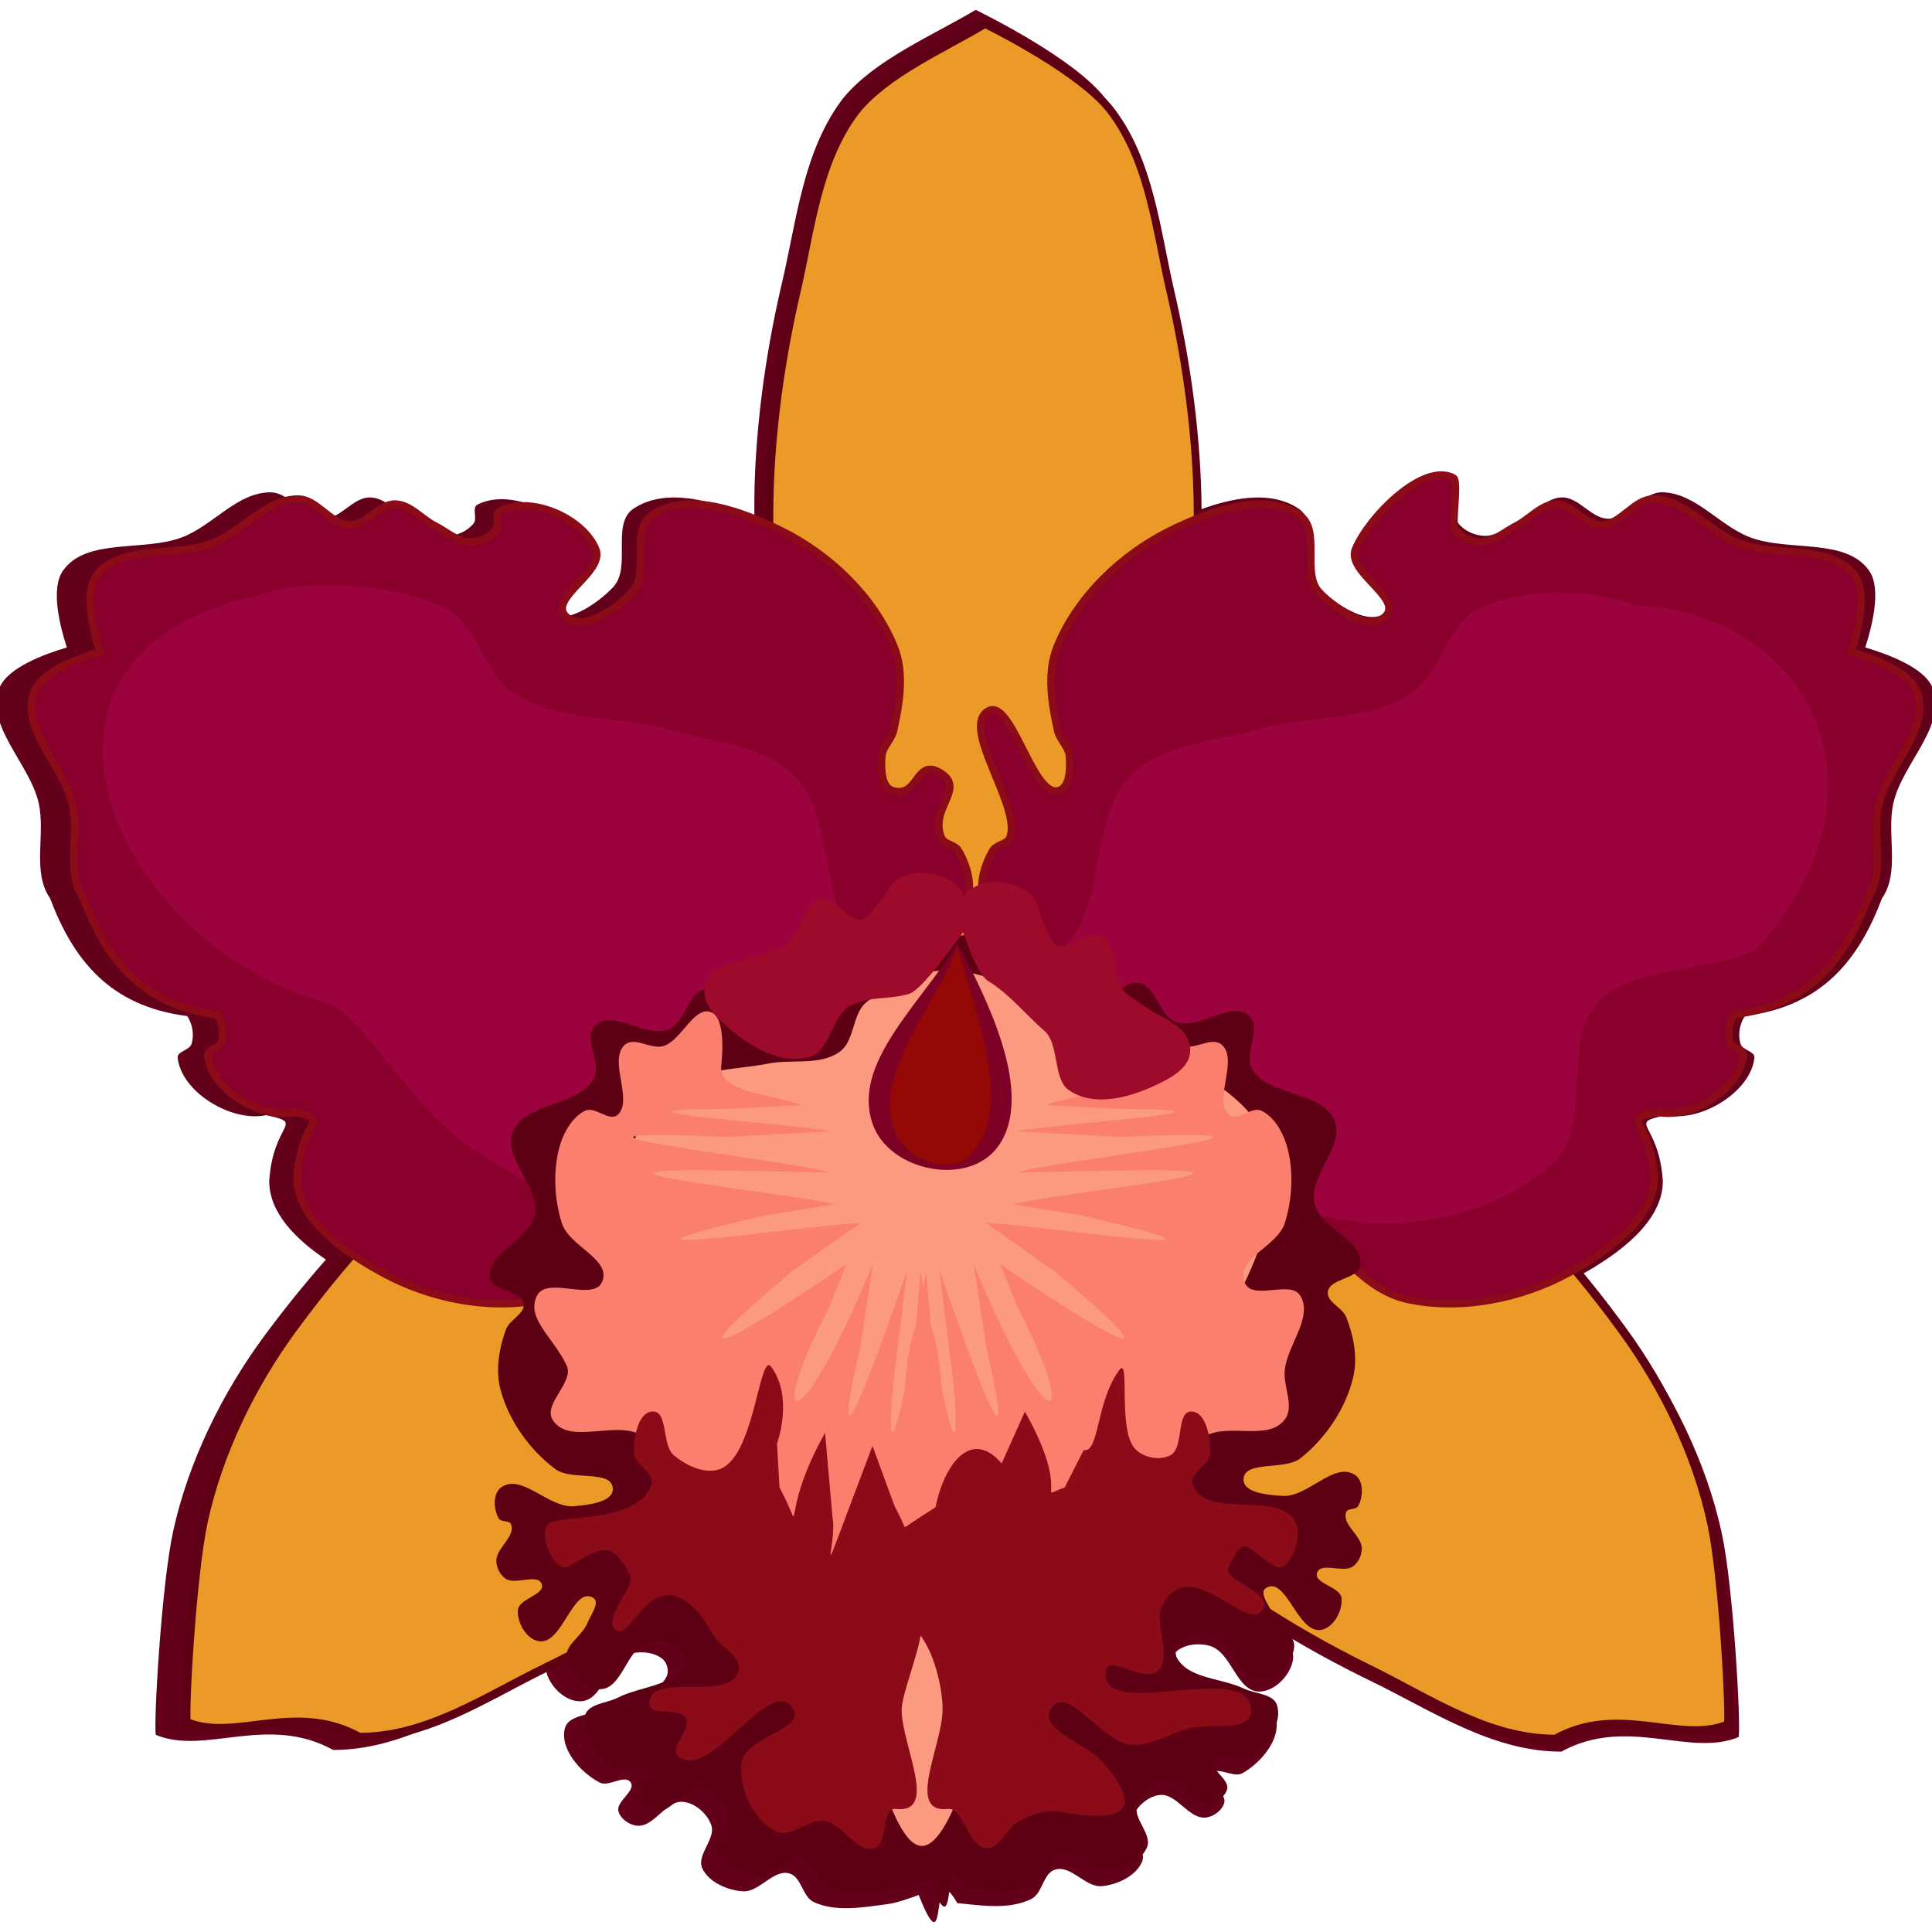
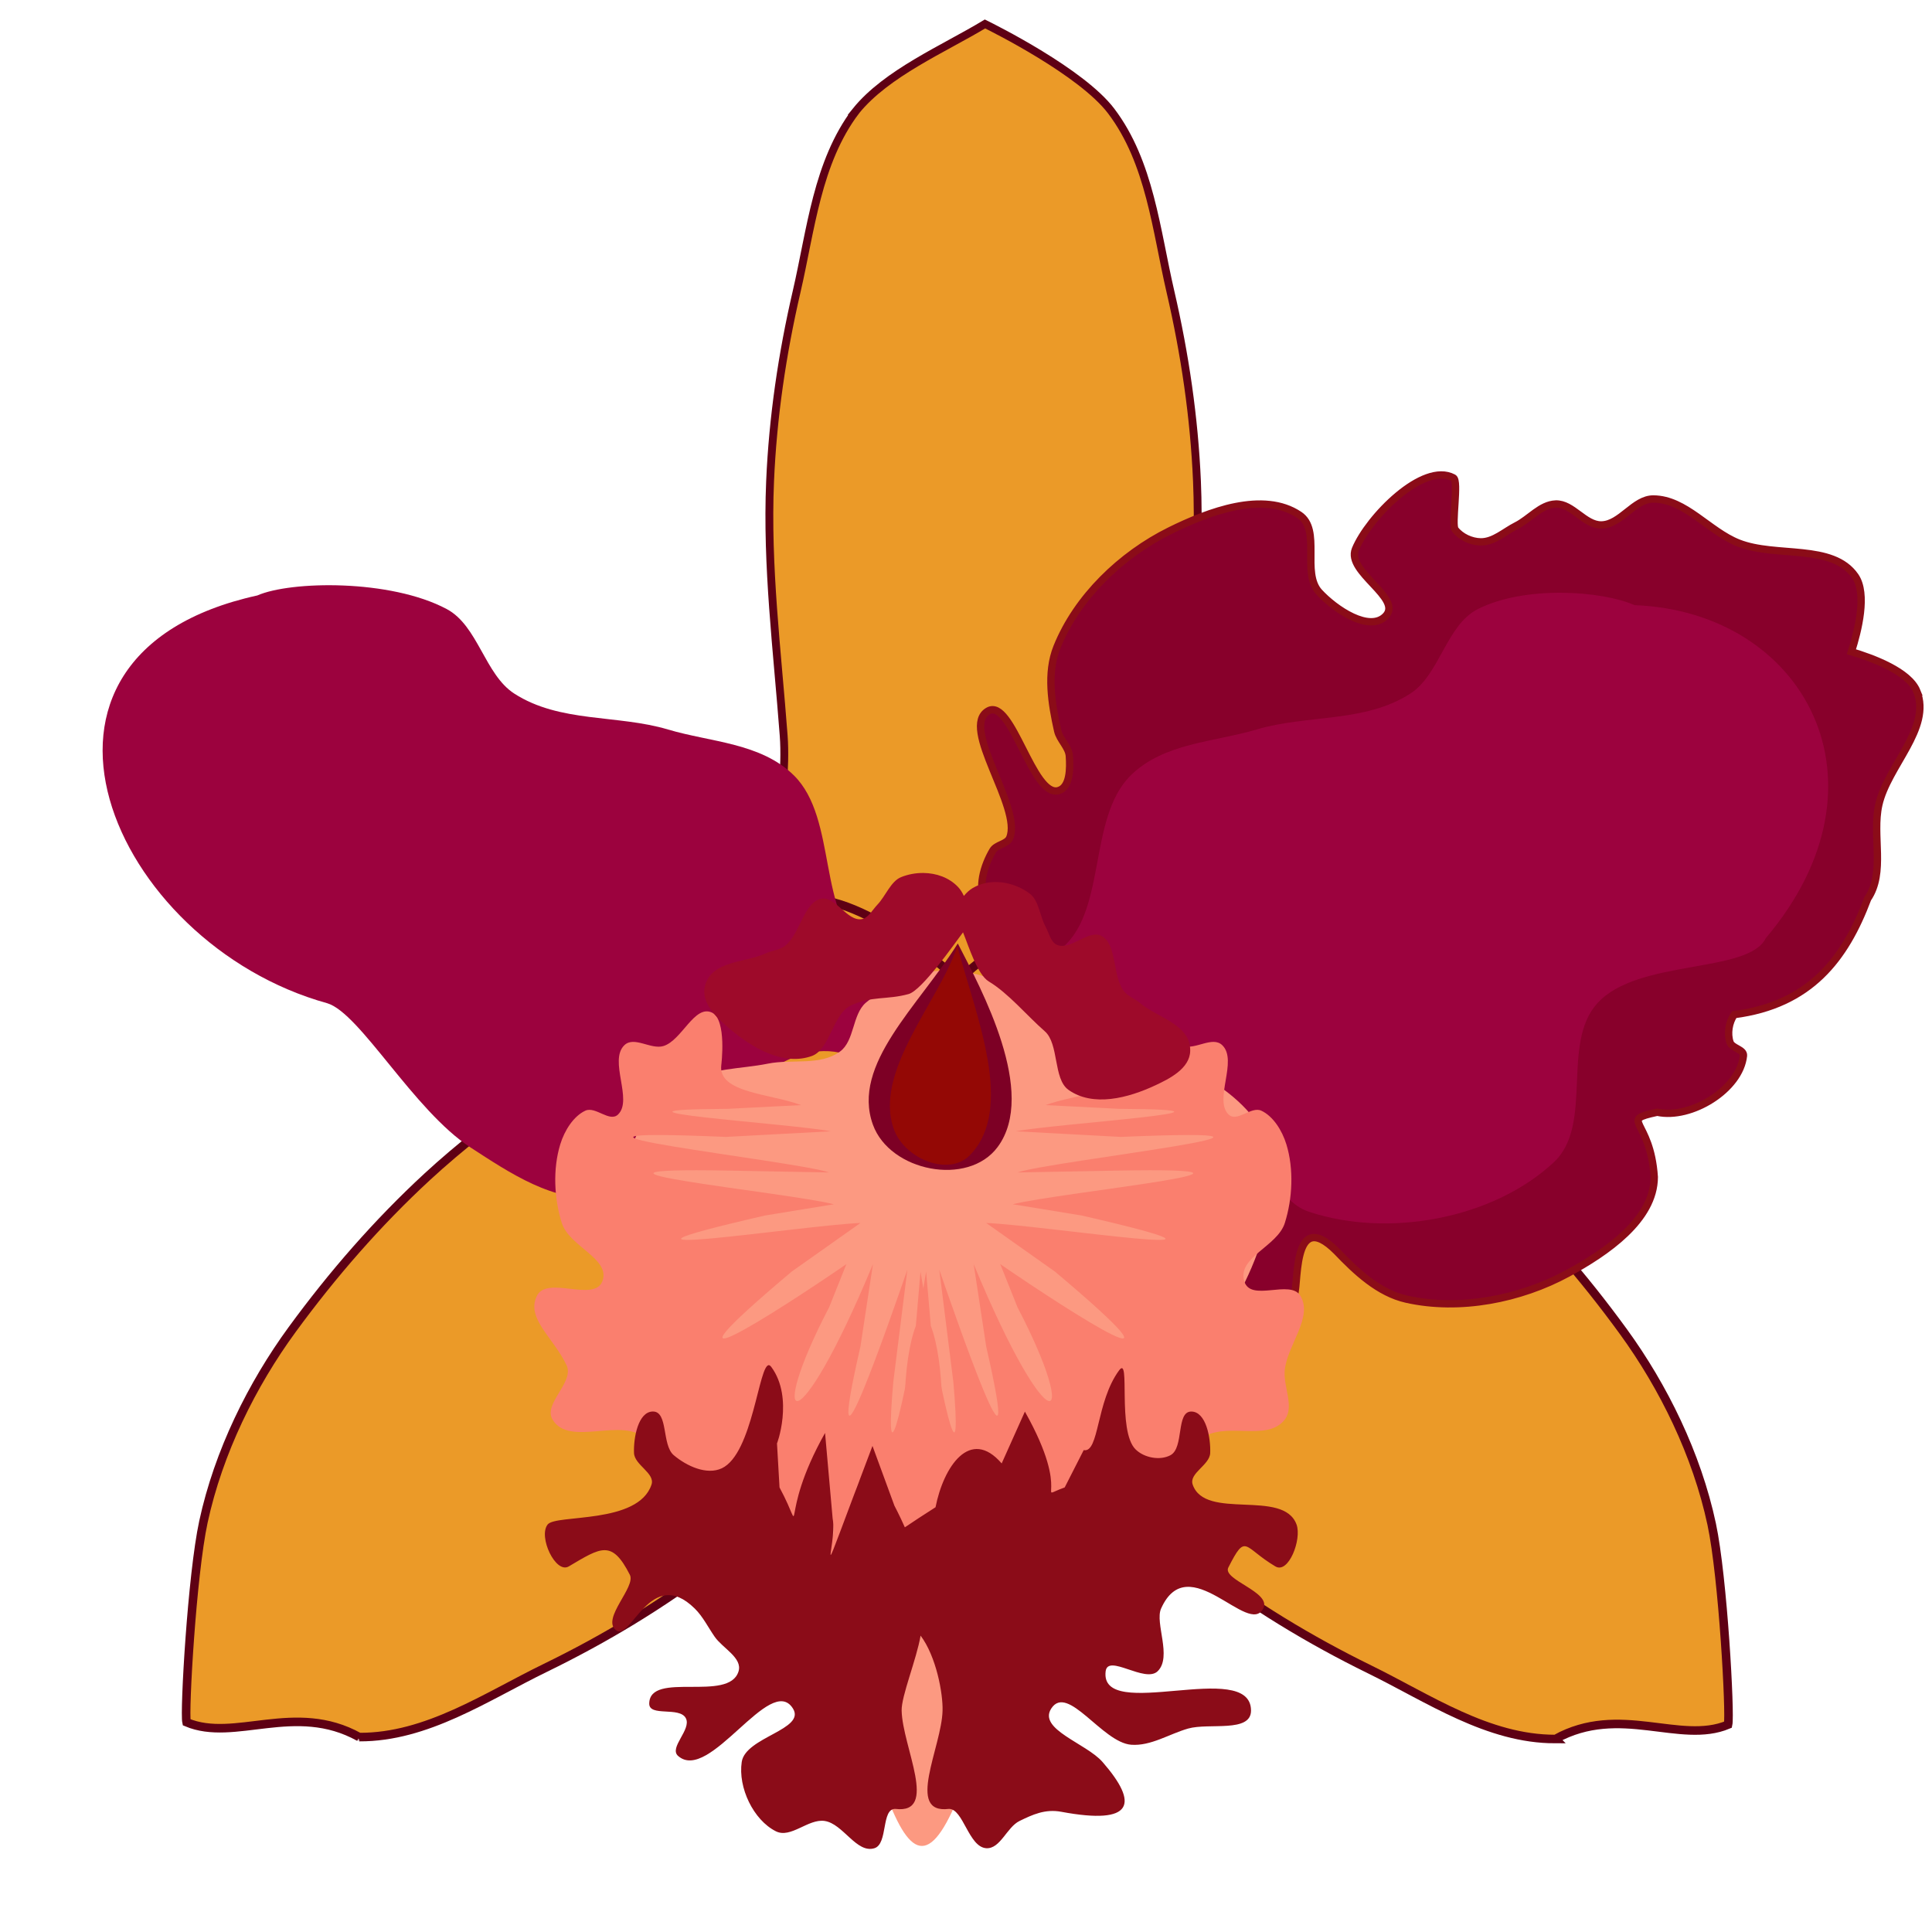
<svg xmlns="http://www.w3.org/2000/svg" version="1.1" viewBox="0 0 300 300">
  <g transform="translate(0 -752.36)">
    <g transform="translate(-.112 -3.406)">
-       <path d="m151.61 757.3c-6.571 3.928-15.698 7.742-20.589 13.736-6.182 8.076-7.169 18.783-9.449 28.501-2.304 9.818-3.792 19.854-4.227 29.899-0.1 2.302-0.112 4.604-0.09 6.905-5.992-2.715-13.59-5.042-18.756-1.601-3.55 2.364-0.274 9.072-3.16 12.176-2.523 2.713-8.049 6.417-10.609 3.735-2.686-2.814 6.316-6.951 4.839-10.512-2.062-4.971-10.5-8.573-15.335-6.003-0.887 0.471 0.044 2.117-0.57 2.898-0.92 1.172-2.569 1.928-4.085 1.944-2.083 0.022-3.816-1.634-5.671-2.555-2.135-1.06-3.88-3.329-6.275-3.416-2.677-0.097-4.604 3.344-7.282 3.301-3.102-0.05-5.2-4.118-8.302-4.095-5.105 0.039-8.817 5.085-13.552 6.943-5.994 2.352-15.005 0.039-18.622 5.251-1.926 2.775-0.463 8.575 0.616 11.899-3.428 1.011-9.175 3.115-10.44 6.229-2.377 5.848 4.675 11.777 6.066 17.917 1.099 4.851-1.083 10.682 1.769 14.803 3.594 9.479 9.201 16.745 21.289 18.282 0.843 1.226 1.134 2.977 0.66 4.378-0.316 0.934-2.237 1.114-2.136 2.093 0.552 5.334 8.37 10.074 13.751 8.921 6.201 1.345 1.08 0.953 0.467 10.22 4.82e-4 4.969 4.176 9.077 8.802 12.202-3.351 3.808-6.546 7.776-9.576 11.877-6.387 8.645-11.737 19.295-14.142 30.316-1.835 8.406-3.063 29.971-2.689 31.609 7.654 3.213 17.287-3.298 27.53 2.341 10.776 0.046 20.181-6.349 29.656-10.911 1.133-0.545 2.259-1.106 3.381-1.676 0.004 0.044 0.002 0.086 0.008 0.129 0.343 2.319 2.839 4.934 5.324 4.904 3.614-0.04 4.153-6.262 7.592-7.32 1.699-0.523 4.012-0.344 5.278 0.839 0.689 0.644 0.942 1.883 0.509 2.704-1.748 3.322-7.026 3.338-10.49 5.096-1.765 0.895-4.721 0.954-5.242 2.777-0.913 3.195 2.307 6.904 5.362 8.518 1.392 0.735 3.882-1.296 4.791-0.06 0.979 1.331-2.306 2.972-1.867 4.539 0.318 1.137 1.657 2.121 2.9 2.226 2.704 0.229 4.449-3.973 7.149-3.704 1.912 0.191 3.722 1.849 4.352 3.561 0.8 2.174-2.366 4.695-1.368 6.794 0.996 2.095 3.836 3.371 6.267 3.537 2.573 0.176 4.659-3.386 7.161-2.797 1.983 0.468 2.048 3.62 3.882 4.47 3.44 1.592 7.703 0.807 11.505 0.309 1.653-0.216 4.779-1.413 4.779-1.413 4.792 12.163 1.463-6.691 5.984 1.26 3.814 0.388 8.097 1.05 11.495-0.641 1.811-0.901 1.794-4.056 3.764-4.581 2.486-0.661 4.662 2.841 7.229 2.591 2.426-0.236 5.233-1.592 6.175-3.716 0.944-2.127-2.285-4.554-1.542-6.751 0.585-1.729 2.353-3.438 4.26-3.684 2.692-0.346 4.544 3.802 7.242 3.496 1.239-0.141 2.551-1.162 2.84-2.307 0.398-1.579-2.929-3.125-1.985-4.483 0.876-1.262 3.419 0.695 4.791-0.082 3.013-1.701 6.137-5.502 5.142-8.669-0.568-1.808-3.527-1.78-5.314-2.625-3.508-1.658-8.783-1.524-10.617-4.795-0.453-0.809-0.235-2.054 0.437-2.718 1.235-1.22 3.546-1.462 5.258-0.988 3.465 0.959 4.163 7.164 7.777 7.1 2.485-0.036 4.911-2.727 5.194-5.055 0.236-1.937-2.203-3.25-3.219-4.983 4.935 3.059 10.029 5.857 15.241 8.383 9.463 4.588 18.854 11.005 29.63 10.988 10.257-5.612 19.874 0.927 27.536-2.265 0.378-1.637-0.799-23.207-2.613-31.617-2.378-11.027-7.7-21.692-14.066-30.354-2.474-3.367-5.06-6.646-7.751-9.822 5.862-3.281 12.659-8.205 12.66-14.553-0.612-9.267-5.734-8.875 0.467-10.22 5.381 1.153 13.199-3.587 13.751-8.921 0.101-0.978-1.82-1.159-2.136-2.093-0.474-1.401-0.183-3.152 0.66-4.378 12.088-1.538 17.695-8.803 21.289-18.282 2.852-4.121 0.668-9.952 1.767-14.803 1.391-6.141 8.445-12.07 6.068-17.917-1.266-3.114-7.013-5.218-10.44-6.229 1.079-3.323 2.541-9.124 0.616-11.899-3.617-5.212-12.628-2.899-18.622-5.251-4.735-1.858-8.447-6.904-13.552-6.943-3.102-0.023-5.2 4.045-8.302 4.095-2.678 0.043-4.607-3.398-7.284-3.301-2.395 0.087-4.138 2.356-6.273 3.416-1.856 0.921-3.588 2.577-5.671 2.555-1.516-0.016-3.167-0.772-4.087-1.944-0.613-0.782 0.319-2.427-0.568-2.898-4.835-2.57-13.273 1.032-15.335 6.003-1.477 3.561 7.524 7.698 4.839 10.512-2.559 2.681-8.087-1.022-10.611-3.735-2.886-3.104 0.392-9.812-3.159-12.176-4.46-2.971-10.733-1.633-16.224 0.532 4e-3 -1.945-0.02-3.891-0.104-5.836-0.435-10.046-1.923-20.082-4.227-29.899-2.281-9.718-3.27-20.425-9.451-28.501-4.715-6.159-18.782-13.085-20.118-13.736z" fill="#63001a" fill-rule="evenodd" />
+       <path d="m151.61 757.3z" fill="#63001a" fill-rule="evenodd" />
      <g stroke="#5e0014">
        <g fill="#eb9a28" fill-rule="evenodd" stroke="#5e0014">
          <path d="m133.01 773.01c-6.021 7.951-6.981 18.494-9.203 28.061-2.244 9.666-3.694 19.547-4.117 29.437-0.564 13.162 1.12 26.327 2.109 39.467 0.774 10.279-3.484 22.523 2.993 30.786 6.015 7.673 28.016 10.697 28.016 10.697 5.142-0.045 21.68-3.417 28.066-10.697 6.477-8.262 2.219-20.506 2.993-30.786 0.99-13.139 2.675-26.305 2.111-39.467-0.424-9.89-1.873-19.772-4.117-29.437-2.221-9.568-3.184-20.11-9.205-28.061-4.592-6.064-18.292-12.883-19.594-13.524-6.4 3.867-15.288 7.623-20.052 13.524z" stroke-width="1.218px" />
          <path d="m55.891 1025.5c10.495 0.045 19.657-6.25 28.885-10.741 9.323-4.538 18.281-9.94 26.553-16.277 11.007-8.434 20.496-18.903 30.434-28.727 7.774-7.686 20.542-12.153 22.827-23.628 2.122-10.657-10.332-32.621-10.332-32.621-3.518-4.623-17.436-17.296-27.638-18.127-11.055-0.246-18.057 11.927-26.88 18.211-11.277 8.033-23.047 15.454-33.291 24.908-7.698 7.104-14.693 15.131-20.977 23.729-6.22 8.511-11.429 18.997-13.772 29.848-1.787 8.276-2.985 29.508-2.62 31.121 7.455 3.163 16.836-3.248 26.813 2.304z" stroke-width="1.329px" />
          <path d="m241.63 1025.8c-10.495 0.017-19.642-6.303-28.859-10.819-9.312-4.563-18.257-9.99-26.513-16.349-10.987-8.463-20.45-18.959-30.364-28.809-7.756-7.707-20.512-12.208-22.77-23.69-2.097-10.662 10.411-32.593 10.411-32.593 3.53-4.613 17.478-17.249 27.681-18.053 11.056-0.216 18.028 11.976 26.836 18.284 11.258 8.063 23.01 15.516 33.231 24.998 7.681 7.125 14.657 15.17 20.92 23.786 6.199 8.528 11.383 19.028 13.7 29.885 1.767 8.281 2.913 29.516 2.545 31.128-7.463 3.143-16.828-3.293-26.818 2.232z" stroke-width="1.329px" />
        </g>
      </g>
      <g fill="#88002b" fill-rule="evenodd" stroke="#8b0c18" stroke-width="1.141px">
-         <path d="m5.451 863.1c-2.315 5.757 4.554 11.595 5.909 17.641 1.071 4.776-1.055 10.518 1.722 14.575 3.501 9.333 8.96 16.486 20.733 18 0.821 1.207 1.104 2.931 0.642 4.31-0.308 0.919-2.179 1.097-2.081 2.061 0.538 5.251 8.153 9.919 13.394 8.784 6.039 1.325 1.05 0.938 0.454 10.062 6.28e-4 6.646 7.501 11.732 13.415 14.944 7.412 4.026 16.812 5.869 25.068 4.022 4.292-0.961 7.819-4.274 10.831-7.432 7.245-7.273 5.767 6.391 6.706 6.96 16.994 0.609 28.388 0.878 43.988-28.979 2.597-3.223 2.462-21.828-0.244-20.365-0.255-3.055-2.28-6.477-0.778-9.163 0.878-1.57 4.005-0.9 4.842-2.491 1.288-2.447 0.291-5.81-1.115-8.193-0.552-0.936-2.207-0.969-2.624-1.971-1.961-4.708 4.095-7.72-0.405-10.23-3.645-2.033-3.18 4.093-7.188 2.89-1.811-0.544-1.792-3.481-1.672-5.339 0.093-1.441 1.502-2.536 1.818-3.946 0.948-4.228 1.734-8.96 0.115-12.986-3.114-7.744-9.97-14.334-17.534-18.075-6.036-2.986-14.54-6.2-20.116-2.446-3.458 2.328-0.266 8.932-3.077 11.988-2.458 2.671-7.84 6.318-10.333 3.678-2.615-2.77 6.151-6.844 4.712-10.35-2.009-4.894-10.226-8.439-14.935-5.909-0.864 0.464 0.044 2.083-0.553 2.853-0.896 1.154-2.503 1.898-3.979 1.913-2.029 0.021-3.717-1.608-5.524-2.515-2.079-1.044-3.778-3.279-6.111-3.364-2.607-0.095-4.484 3.293-7.092 3.251-3.021-0.049-5.064-4.054-8.086-4.031-4.972 0.038-8.588 5.006-13.2 6.835-5.838 2.316-14.614 0.038-18.137 5.17-1.875 2.732-0.451 8.443 0.6 11.715-3.338 0.995-8.935 3.067-10.167 6.133z" />
        <path d="m297.76 863.1c2.315 5.757-4.554 11.595-5.909 17.641-1.071 4.776 1.055 10.518-1.722 14.575-3.501 9.333-8.96 16.486-20.733 18-0.821 1.207-1.104 2.931-0.642 4.31 0.308 0.919 2.179 1.097 2.081 2.061-0.538 5.251-8.153 9.919-13.394 8.784-6.039 1.325-1.05 0.938-0.454 10.062-6.3e-4 6.646-7.501 11.732-13.415 14.944-7.412 4.026-16.812 5.869-25.068 4.022-4.292-0.961-7.819-4.274-10.83-7.432-7.245-7.273-5.767 6.391-6.706 6.96-16.994 0.609-28.388 0.878-43.988-28.979-2.597-3.223-2.462-21.828 0.244-20.365 0.255-3.055 2.28-6.477 0.778-9.163-0.878-1.57-4.005-0.9-4.842-2.491-1.288-2.447-0.291-5.81 1.115-8.193 0.552-0.936 2.207-0.969 2.624-1.971 1.961-4.708-7.83-17.202-3.33-19.712 3.645-2.033 6.916 13.575 10.923 12.372 1.811-0.544 1.792-3.481 1.672-5.339-0.093-1.441-1.502-2.536-1.818-3.946-0.948-4.228-1.734-8.96-0.115-12.986 3.114-7.744 9.97-14.334 17.534-18.075 6.036-2.986 14.54-6.2 20.116-2.446 3.458 2.328 0.266 8.932 3.077 11.988 2.458 2.671 7.84 6.318 10.333 3.678 2.615-2.77-6.151-6.844-4.712-10.35 2.008-4.894 10.513-13.611 15.222-11.081 0.864 0.464-0.331 7.255 0.266 8.025 0.896 1.154 2.503 1.898 3.979 1.913 2.029 0.021 3.717-1.608 5.524-2.515 2.079-1.044 3.778-3.279 6.111-3.364 2.607-0.095 4.484 3.293 7.092 3.251 3.021-0.049 5.064-4.054 8.086-4.031 4.972 0.038 8.588 5.006 13.2 6.835 5.838 2.316 14.614 0.038 18.137 5.17 1.875 2.732 0.451 8.443-0.6 11.715 3.338 0.995 8.935 3.067 10.167 6.133z" />
      </g>
      <g fill="#9c023e" fill-rule="evenodd">
        <path d="m50.93 911.55c5.092 1.52 13.421 16.665 22.246 22.394 6.055 3.931 13.098 8.702 20.246 7.69 5.443-0.77 8.539-6.967 13.186-9.904 7.59-4.798 14.885-14.364 23.853-12.516 25.752 5.309 22.252-2.813 4.174-15.797-7.721-5.545-4.391-20.503-11.258-27.258-5.133-5.049-12.924-5.145-19.53-7.114-7.872-2.347-16.796-1.008-23.878-5.578-4.582-2.957-5.627-10.534-10.487-13.125-8.752-4.667-24.239-4.38-29.411-2.114-42.091 9.262-22.683 54.049 10.86 63.322z" />
        <path d="m274.31 901.43c-2.693 5.568-19.895 3.179-26.161 10.118-5.718 6.333-0.524 18.863-6.758 24.689-9.449 8.83-25.757 11.773-38.028 7.69-5.172-1.721-6.594-8.845-10.891-12.199-7.079-5.524-14.885-14.364-23.853-12.516-25.752 5.309-22.252-2.813-4.174-15.797 7.721-5.545 4.391-20.503 11.258-27.258 5.133-5.049 12.924-5.145 19.53-7.114 7.872-2.347 16.796-1.008 23.878-5.578 4.582-2.957 5.573-10.649 10.487-13.125 7.31-3.683 19.169-2.867 24.342-0.602 26.28 0.987 40.884 27.461 20.371 51.691z" />
      </g>
-       <path d="m135.75 901.12c-0.647-6e-3 -1.235 0.095-1.703 0.35-2.439 1.327-0.448 6.022-2.721 7.594-3.152 2.18-9.087-2.635-11.668 0.145-2.075 2.235 3.79 7.48 1.027 8.883-4.19 2.128-6.096-9.061-10.829-8.762-2.966 0.188-3.241 5.244-6.002 6.301-3.48 1.333-8.412-3.132-11.21-0.75-2.211 1.882 1.061 5.987-0.378 8.456-2.454 4.211-10.725 3.658-12.517 8.161-1.648 4.14 4.191 8.495 3.402 12.856-0.704 3.892-7.529 5.972-6.897 9.872 0.338 2.082 4.827 1.861 5.176 3.94 0.266 1.583-2.211 2.519-2.759 4.037-1.068 2.96-1.642 6.321-0.836 9.35 1.272 4.78 4.46 9.312 8.531 12.35 2.477 1.848 8.745 5e-3 8.902 3.003 0.111 2.12-3.821 2.558-6.04 2.743-3.876 0.323-8.041-5.1-11.233-2.973-1.41 0.94-1.267 3.477-0.416 4.897 0.345 0.575 1.618 0.252 1.876 0.867 0.804 1.915-2.399 3.751-2.273 5.812 0.061 0.993 0.584 2.07 1.43 2.651 1.534 1.052 4.961-0.874 5.609 0.819 0.642 1.676-3.56 2.269-3.691 4.051-0.142 1.929 1.312 4.578 3.319 4.851 3.607 0.49 5.199-8.544 8.33-6.775 1.232 0.696-0.383 2.735-0.893 4.014-0.768 1.927-3.51 3.338-3.211 5.377 0.335 2.283 2.765 4.858 5.186 4.828 3.52-0.039 4.045-6.166 7.394-7.208 1.655-0.515 3.909-0.34 5.142 0.825 0.671 0.634 0.917 1.854 0.496 2.662-1.702 3.271-6.844 3.288-10.218 5.019-1.719 0.882-4.597 0.938-5.104 2.733-0.889 3.146 2.245 6.798 5.221 8.387 1.355 0.724 3.782-1.275 4.667-0.058 0.953 1.311-2.246 2.927-1.819 4.469 0.31 1.119 1.613 2.088 2.824 2.191 2.634 0.225 4.334-3.911 6.963-3.646 1.862 0.188 3.625 1.821 4.238 3.506 0.779 2.141-2.304 4.621-1.331 6.688 0.97 2.063 3.736 3.319 6.104 3.483 2.506 0.174 4.538-3.334 6.974-2.754 1.931 0.46 1.994 3.564 3.78 4.4 3.351 1.568 7.502 0.795 11.205 0.306 1.61-0.213 4.654-1.391 4.654-1.391 4.667 11.975 1.426-6.589 5.83 1.239 3.714 0.382 7.886 1.034 11.195-0.631 1.764-0.887 1.747-3.992 3.666-4.508 2.421-0.65 4.54 2.797 7.04 2.551 2.363-0.233 5.096-1.569 6.013-3.659 0.919-2.095-2.224-4.484-1.5-6.647 0.57-1.702 2.29-3.386 4.147-3.628 2.622-0.341 4.427 3.744 7.054 3.443 1.207-0.138 2.485-1.145 2.766-2.272 0.387-1.554-2.854-3.077-1.935-4.415 0.854-1.243 3.33 0.685 4.667-0.079 2.934-1.674 5.976-5.417 5.007-8.535-0.553-1.78-3.433-1.752-5.174-2.584-3.417-1.632-8.555-1.5-10.34-4.721-0.442-0.796-0.229-2.022 0.425-2.676 1.203-1.201 3.453-1.441 5.121-0.974 3.375 0.944 4.054 7.053 7.574 6.99 2.42-0.035 4.784-2.684 5.06-4.977 0.246-2.047-2.53-3.378-3.348-5.282-0.542-1.264-2.207-3.255-0.993-3.987 3.085-1.859 4.907 7.126 8.501 6.531 2-0.331 3.385-3.021 3.193-4.946-0.177-1.777-4.392-2.249-3.794-3.942 0.605-1.711 4.08 0.116 5.586-0.981 0.831-0.605 1.324-1.697 1.359-2.691 0.073-2.064-3.175-3.806-2.421-5.744 0.242-0.622 1.523-0.336 1.853-0.921 0.815-1.444 0.894-3.985-0.539-4.883-3.245-2.034-7.272 3.508-11.155 3.298-2.224-0.121-6.162-0.444-6.106-2.567 0.08-3.001 6.391-1.341 8.819-3.26 3.992-3.155 7.062-7.777 8.211-12.593 0.728-3.052 0.071-6.394-1.073-9.322-0.586-1.502-3.087-2.366-2.861-3.956 0.296-2.089 4.789-1.998 5.073-4.089 0.533-3.917-6.345-5.798-7.149-9.668-0.9-4.337 4.825-8.86 3.072-12.95-1.907-4.449-10.16-3.657-12.721-7.795-1.502-2.426 1.663-6.624-0.595-8.442-2.858-2.301-7.674 2.306-11.187 1.075-2.787-0.977-3.191-6.023-6.161-6.125-4.738-0.162-6.355 11.078-10.598 9.072-2.798-1.323 2.93-6.735 0.799-8.91-2.651-2.704-8.46 2.281-11.667 0.193-2.313-1.506-0.443-6.256-2.915-7.512-2.529-1.284-8.373 1.917-8.373 1.917-0.357 1.26-1.262 0.887-1.409 0.02 0 0-3.912-2.001-6.716-2.024z" fill="#5e0014" fill-rule="evenodd" />
      <path transform="translate(0 752.36)" d="m147.59 154.1c-4.408-0.104-8.782 1.462-13.045 5.016-2.11 1.85-1.732 5.905-3.984 7.562-3.098 2.28-7.506 1.136-11.227 1.893-4.254 0.865-9.003 0.62-12.674 3.025-3.928 2.574-8.087 6.542-8.691 11.344-1.683 13.376 7.266 26.728 15.57 37.062 4.451 4.95 8.374 9.299 11.979 12.963 1.208 8.145 2.858 15.807 4.457 22.51 10.777 40.378 13.831 51.473 27.096 0 1.062-4.45 2.136-9.35 3.102-14.504 6.011-4.12 12.961-10.946 21.662-20.969 8.304-10.334 17.255-23.687 15.572-37.062-0.604-4.802-4.763-8.77-8.691-11.344-3.671-2.405-8.422-2.16-12.676-3.025-3.721-0.757-8.128 0.388-11.227-1.893-2.252-1.658-1.874-5.712-3.984-7.562-4.391-3.135-8.83-4.911-13.238-5.016z" fill="#fc9981" fill-rule="evenodd" />
      <path d="m144.65 961.65c4.137 10.894 1.17 45.492-10.926 42.423-5.342-1.355 7.138-17.456 1.942-19.468-4.756-1.842-2.518 17.498-7.284 15.691-2.172-0.824 2.722-6.815 0.728-8.136-2.521-1.671-3.986 7.147-6.798 6.393-1.766-0.474-0.524-5.341-2.428-5.811-3.917-0.967-5.31 9.383-9.232 8.44-2.966-0.714-0.925-7.589-3.87-8.996-6.343-3.029-23.242 1.279-20.304 5.697 0.627 0.943 24.62-8.07 14.001-18.633-3.649-3.629-11.971 1.333-14.578-3.07-1.465-2.475 3.443-5.798 2.185-8.427-2.102-4.391-6.307-7.245-4.613-10.751 1.566-3.241 8.958 1.071 10.189-2.324 1.262-3.48-5.157-5.341-6.313-9.008-1.2-3.807-1.413-8.383-0.243-12.204 0.671-2.19 2.071-4.377 3.885-5.23 1.589-0.748 3.776 1.872 5.099 0.581 2.334-2.278-1.497-8.358 0.971-10.751 1.512-1.466 4.121 0.72 6.07 0.127 2.863-0.871 4.811-6.481 7.539-5.193 2.335 1.103 1.441 8.174 1.441 8.174-0.521 4.316 7.683 4.405 12.385 6.191l-11.411 0.581c-24.227 0.132 10.054 2.303 16.024 3.487l-16.267 0.872c-38.014-1.586 10.683 3.68 16.024 5.521l-15.539-0.291c-31.293-0.552 9.03 3.373 16.267 5.23l-10.683 1.743c-33.061 7.601 6.135 1.485 14.81 1.162l-10.683 7.555c-23.383 19.695-2.997 6.728 8.498-1.162l-2.671 6.683c-9.974 19.1-5.066 21.925 6.798-6.683l-1.942 12.785c-6.224 27.195 4.866-4.981 7.284-11.913l-2.185 17.434c-1.3 14.763 0.896 8.386 5.099-17.144z" fill="#fa7f6e" fill-rule="evenodd" />
      <path d="m142.32 961.65c-4.137 10.894-1.17 45.492 10.926 42.423 5.342-1.355-7.138-17.456-1.942-19.468 4.756-1.842 2.518 17.498 7.284 15.691 2.172-0.824-2.722-6.815-0.728-8.136 2.521-1.671 3.986 7.147 6.798 6.393 1.766-0.474 0.524-5.341 2.428-5.811 3.917-0.967 5.31 9.383 9.232 8.44 2.966-0.714 1.309-7.215 3.87-8.996 4.172-2.901 20.14-0.373 14.844-0.05-15.268 0.93-18.031-5.433-8.541-12.887 3.798-2.983 10.328 0.588 13.129-3.07 1.529-1.997-0.277-5.128-0.012-7.67 0.406-3.906 4.412-8.162 2.44-11.507-1.576-2.674-7.782 1.058-8.741-2.324-1.052-3.711 5.157-5.341 6.313-9.008 1.2-3.807 1.413-8.383 0.243-12.204-0.671-2.19-2.071-4.377-3.885-5.23-1.589-0.748-3.776 1.872-5.099 0.581-2.334-2.278 1.497-8.358-0.971-10.751-1.512-1.466-4.121 0.72-6.07 0.127-2.863-0.871-4.811-6.481-7.539-5.193-2.335 1.103-1.441 8.174-1.441 8.174 0.521 4.316-7.683 4.405-12.385 6.191l11.411 0.581c24.227 0.132-10.054 2.303-16.024 3.487l16.267 0.872c38.014-1.586-10.683 3.68-16.024 5.521l15.539-0.291c31.293-0.552-9.03 3.373-16.267 5.23l10.683 1.743c33.061 7.601-6.135 1.485-14.81 1.162l10.683 7.555c23.383 19.695 2.997 6.728-8.498-1.162l2.671 6.683c9.974 19.1 5.066 21.925-6.798-6.683l1.942 12.785c6.224 27.195-4.866-4.981-7.284-11.913l2.185 17.434c1.3 14.763-0.896 8.386-5.099-17.144z" fill="#fa7f6e" fill-rule="evenodd" />
      <path transform="translate(0 752.36)" d="m119.54 215.39c-1.596-0.283-2.52 13.745-7.344 16.01-2.346 1.102-5.468-0.344-7.467-2.035-1.88-1.591-0.826-6.809-3.246-6.781-2.275 0.025-3.015 4.067-2.922 6.441 0.074 1.888 3.31 3.125 2.717 4.91-2.06 6.202-14.825 4.564-16.123 6.188-1.506 1.883 1.234 7.723 3.277 6.514 5.008-2.963 6.69-4.19 9.484 1.303 0.97 1.907-4.404 6.74-2.186 8.582 2.325 1.931 5.381-10.117 12.268-3.338 1.268 1.248 2.075 2.922 3.102 4.393 1.241 1.777 4.33 3.257 3.693 5.354-1.478 4.868-13.782-0.112-13.869 4.994-0.036 2.12 4.72 0.422 5.686 2.287 0.908 1.755-2.666 4.56-1.209 5.85 4.876 4.317 14.325-12.947 17.834-7.367 2.056 3.27-7.367 4.434-7.947 8.299-0.598 3.988 1.815 9.023 5.299 10.771 2.321 1.165 5.022-1.982 7.572-1.603 2.882 0.428 4.949 5.102 7.738 4.231 2.135-0.667 1.019-6.179 3.246-6.104 6.782 0.844 1.099-9.622 0.975-15.256-0.063-2.24 2.308-7.947 2.943-11.648 2.428 3.236 3.486 8.959 3.41 11.648-0.124 5.634-5.807 16.1 0.975 15.256 2.227-0.076 3.066 5.925 5.807 6.104 2.187 0.142 3.189-3.265 5.176-4.231 2.003-0.973 3.951-1.895 6.486-1.422 11.268 2.102 12.051-1.252 6.387-7.746-2.523-2.892-10.056-5.065-7.947-8.299 2.538-3.893 7.91 5.294 12.408 5.633 3.042 0.229 5.885-1.667 8.826-2.51 3.262-0.934 9.811 0.71 9.781-2.822-0.069-8.114-23.537 1.987-22.576-6.064 0.334-2.795 6.136 1.907 8.092-0.033 2.252-2.233-0.479-7.485 0.516-9.713 4.245-9.51 13.659 4.566 15.889-0.066 1.218-2.53-6.415-4.406-5.445-6.312 2.794-5.493 2.303-3.131 7.311-0.168 2.043 1.209 4.123-4.225 3.279-6.514-2.056-5.581-14.174-0.567-16.123-6.189-0.616-1.777 2.643-3.02 2.717-4.908 0.093-2.374-0.647-6.416-2.922-6.441-2.42-0.027-1.095 5.628-3.248 6.781-1.627 0.872-4.09 0.407-5.418-0.906-2.912-2.879-0.731-14.738-2.551-12.277-3.604 4.874-3.079 12.886-5.502 12.391l-2.953 5.797c-4.897 1.745 1.385 1.672-6.178-11.775l-3.607 8.047c-4.895-5.676-9.031 0.49-10.27 6.803-1.834 1.175-3.409 2.193-4.766 3.119-0.82-1.855-1.621-3.365-1.621-3.365l-3.404-9.275c-9.827 25.882-5.375 15.489-6.186 11.275l-1.178-13.291c-7.563 13.447-2.685 16.625-7.07 8.463l-0.395-6.865c-0.119 0.495 2.714-6.984-0.891-11.857-0.114-0.154-0.224-0.237-0.33-0.256z" fill="#8b0c18" fill-rule="evenodd" />
      <path d="m135.66 930.41c2.632 7.258 14.761 9.678 19.368 3.459 6.218-8.394-2.517-24.476-6.189-31.604-6.033 9.657-16.577 18.774-13.179 28.145z" fill="#7d0025" fill-rule="evenodd" />
      <path d="m148.76 902.71c-2.777 8.469-13.118 19.524-9.826 28.457 1.68 4.559 8.537 7.364 11.819 3.94 6.956-7.255 0.952-21.48-1.992-32.397z" fill="#940805" fill-rule="evenodd" />
      <path transform="translate(0 752.36)" d="m143.51 138.96c-1.197-0.014-2.401 0.211-3.486 0.65-1.588 0.643-2.392 2.937-3.678 4.283-0.757 0.793-1.404 2.043-2.369 2.228-2.38 0.457-4.208-3.842-6.555-3.115-2.543 0.787-3.141 5.471-5.371 7.238-0.891 0.706-2.017 0.729-3.002 1.188-3.217 1.497-8.458 1.083-9.475 5.094-0.675 2.661 1.976 5.029 3.766 6.561 3.598 3.079 8.472 5.881 12.857 4.285 2.752-1.002 3.281-6.505 5.963-7.797 3.25-1.566 5.662-0.877 9.044-1.815 2.05-0.568 7-7.649 8.446-9.581 0.893 2.191 2.224 6.567 4.017 7.639 3.012 1.801 5.954 5.346 8.673 7.718 2.243 1.957 1.292 7.404 3.68 9.1 3.805 2.702 9.249 1.293 13.535-0.721 2.132-1.002 5.316-2.583 5.371-5.328 0.083-4.137-5.078-5.127-7.783-7.424-0.829-0.703-1.908-1.024-2.58-1.941-1.681-2.296-1.014-6.97-3.258-8.404-2.07-1.323-4.975 2.337-7.148 1.266-0.882-0.435-1.172-1.812-1.691-2.777-0.882-1.639-1.051-4.064-2.412-5.106-2.48-1.898-6.172-2.541-8.924-0.885-0.501 0.301-0.949 0.715-1.35 1.207-0.246-0.528-0.543-1.009-0.916-1.4-1.384-1.454-3.359-2.139-5.354-2.162z" fill="#9e0a2a" fill-rule="evenodd" />
    </g>
  </g>
</svg>